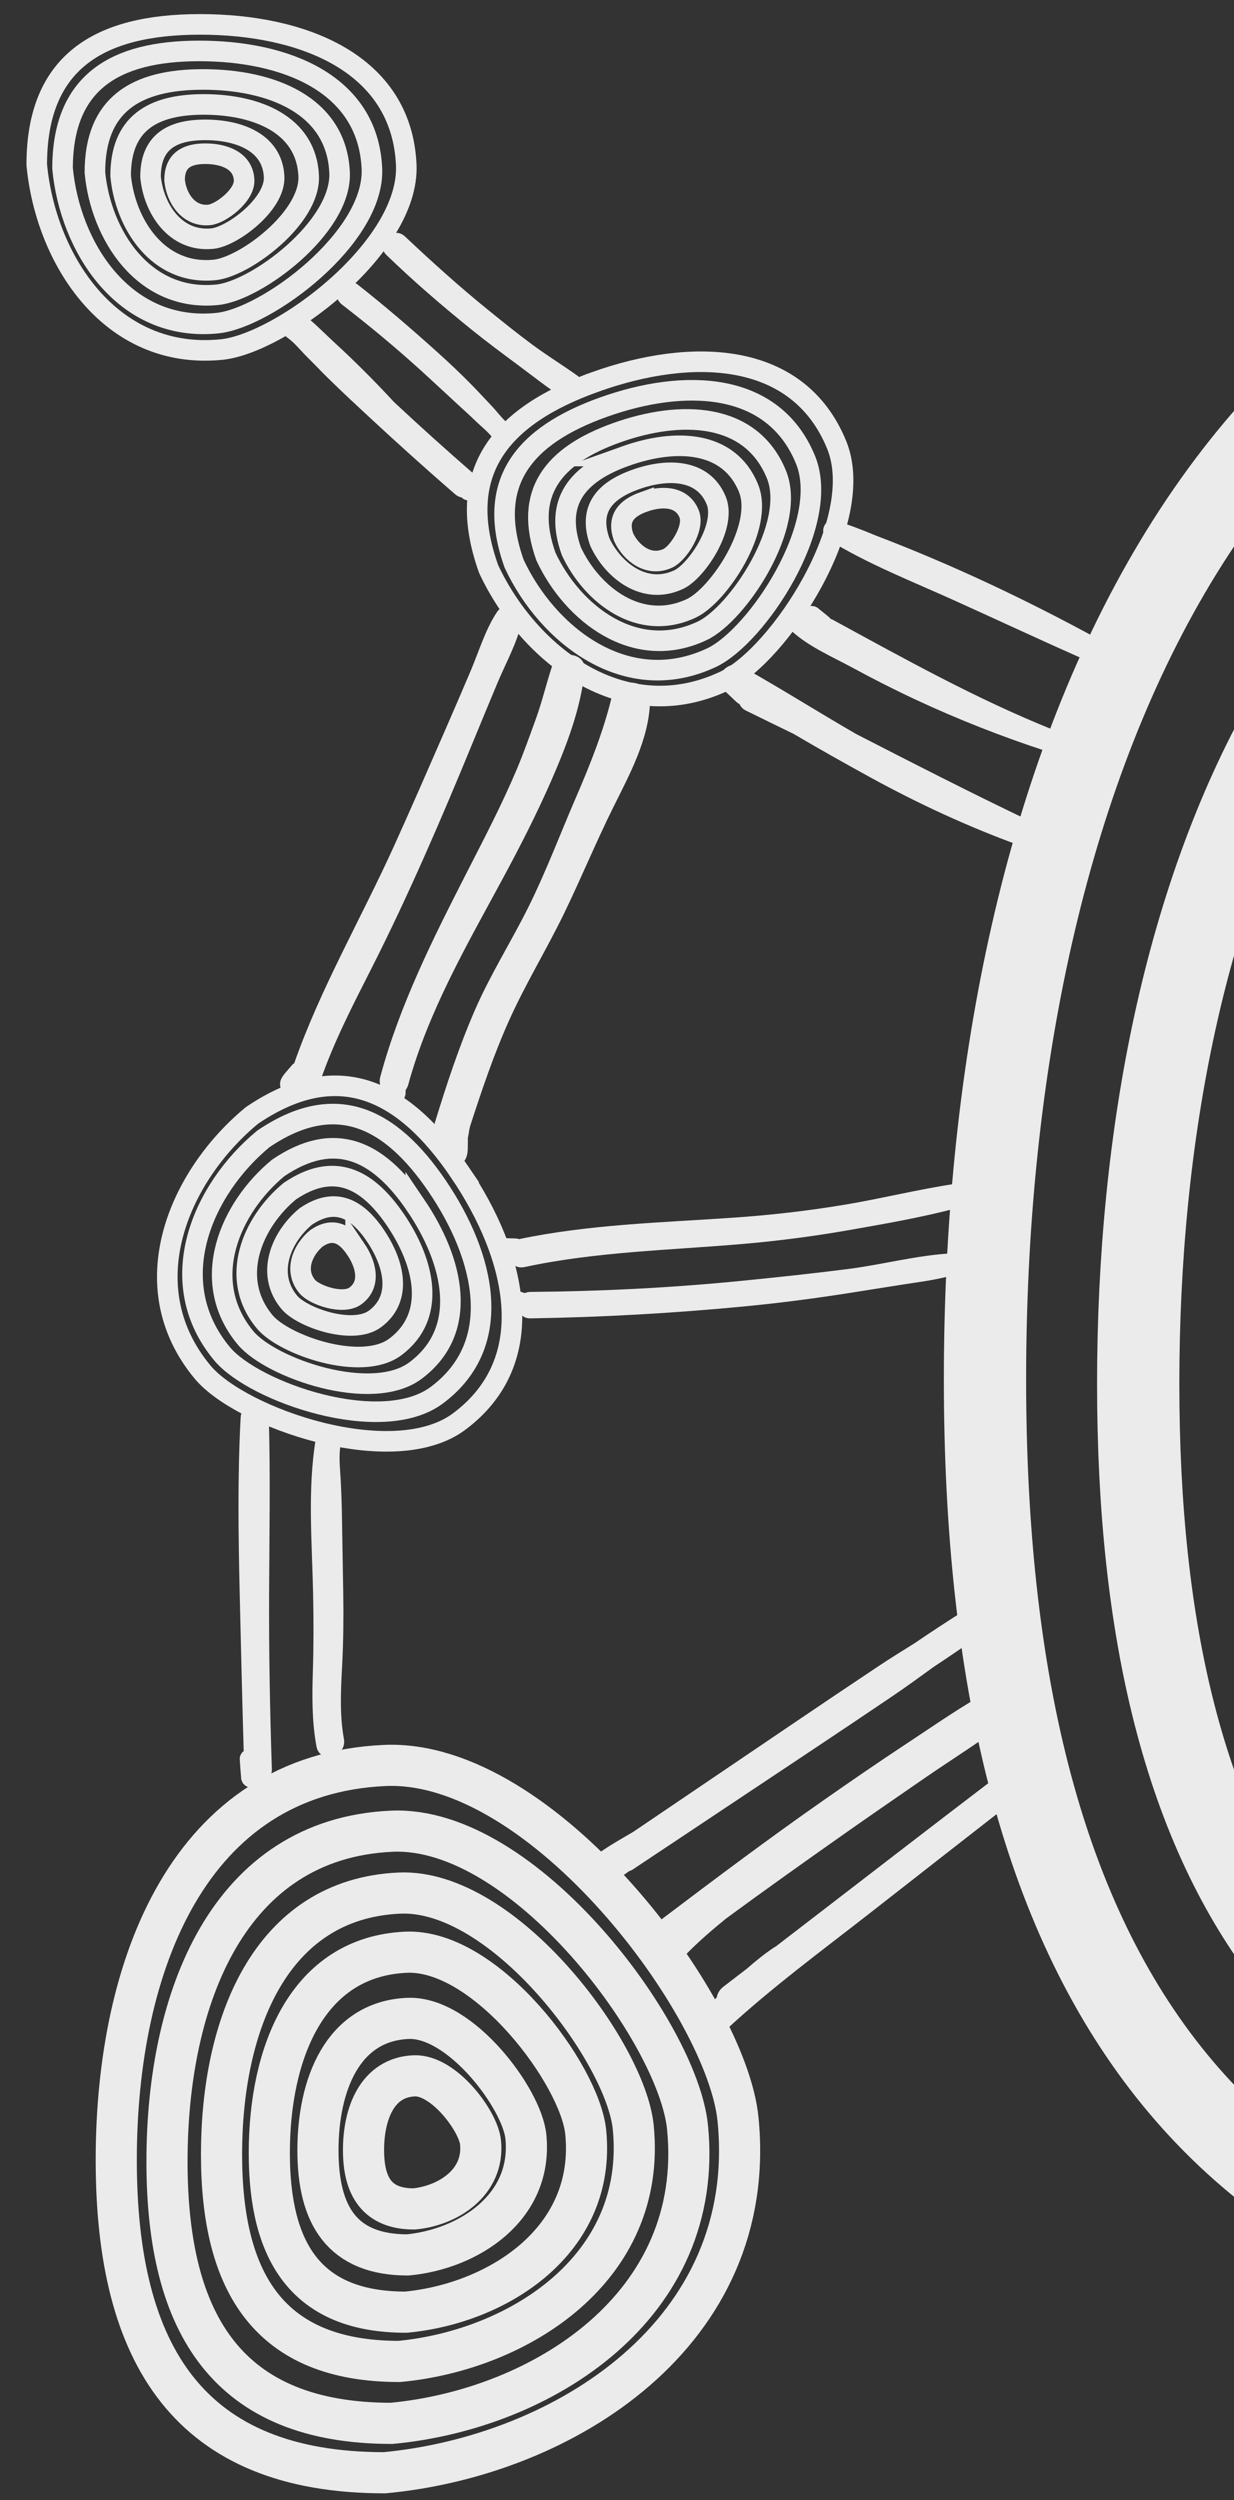
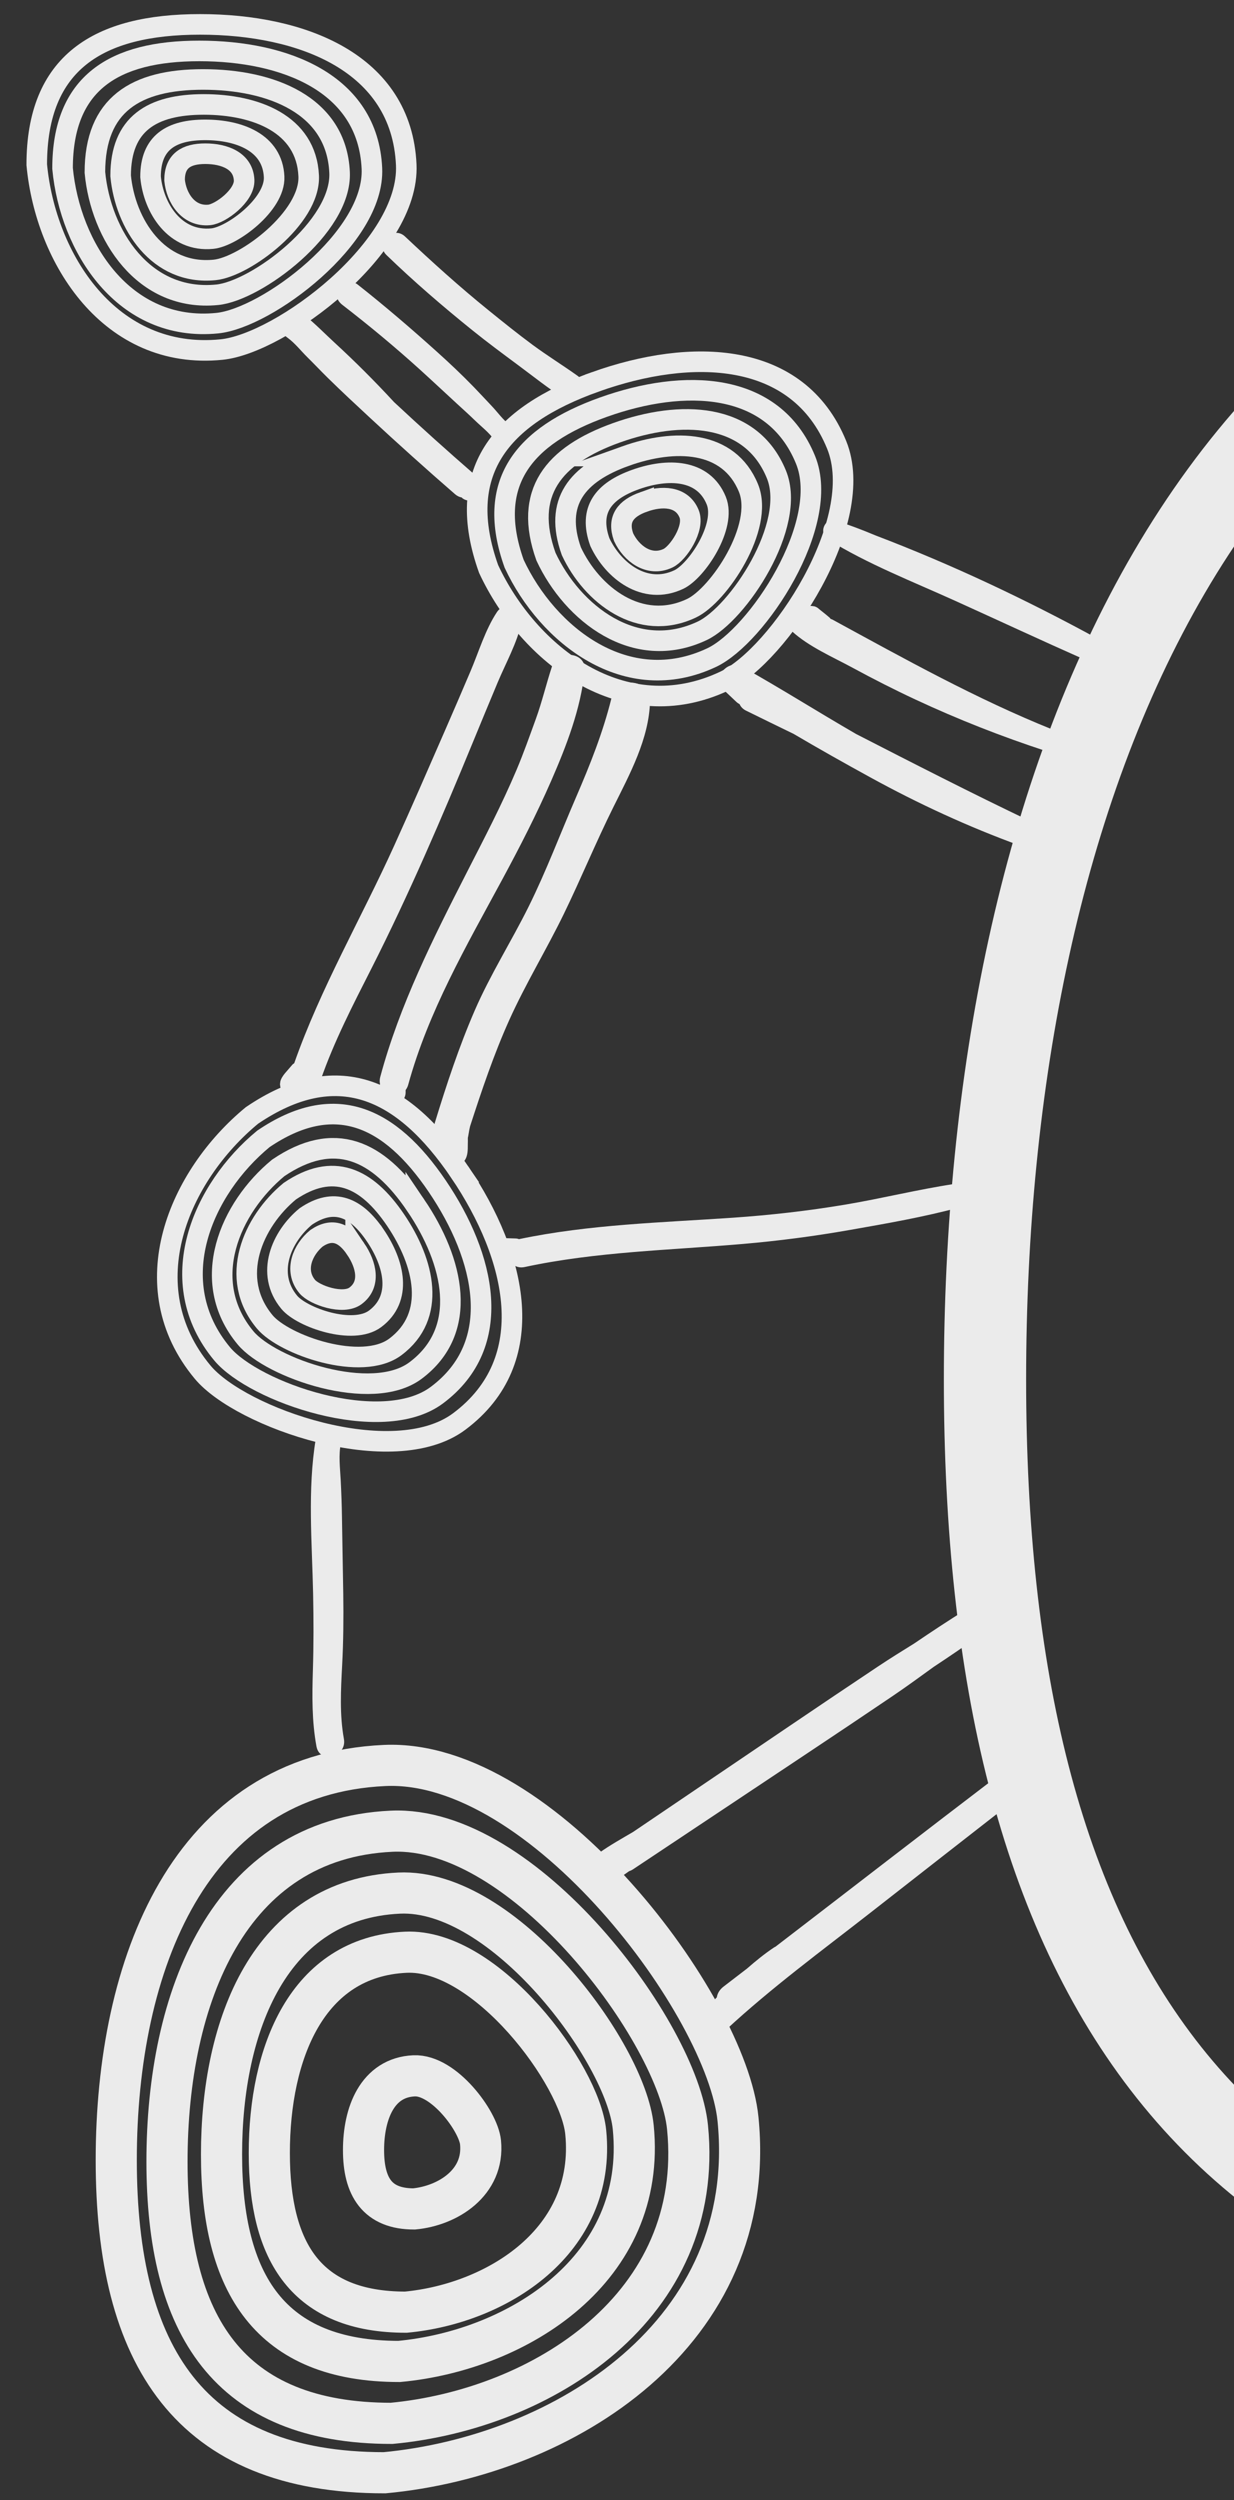
<svg xmlns="http://www.w3.org/2000/svg" width="100%" height="100%" viewBox="0 0 120 243" xml:space="preserve" style="fill-rule:evenodd;clip-rule:evenodd;stroke-miterlimit:10;">
  <rect x="0" y="0" width="120" height="243" fill="#333333" stroke="none" />
  <rect id="Artboard1" x="0" y="0" width="120.399" height="243.839" style="fill:none;" />
  <clipPath id="_clip1">
    <rect x="0" y="0" width="120.399" height="243.839" />
  </clipPath>
  <g clip-path="url(#_clip1)">
    <g id="icon-connections">
      <g id="circles">
        <path d="M95.785,134.043c-0,-57.319 21.527,-113.159 78.786,-115.786c46.366,-2.126 100.48,70.566 103.785,103.786c6.242,62.739 -51.05,98.822 -103.785,103.786c-57.32,0 -78.786,-34.467 -78.786,-91.786Z" style="fill:none;fill-rule:nonzero;stroke:#ebebeb;stroke-width:8px;" />
-         <path d="M110.684,134.486c-0,-47.988 18.022,-94.737 65.96,-96.936c38.818,-1.781 84.123,59.077 86.89,86.89c5.226,52.525 -42.74,82.734 -86.89,86.889c-47.988,0 -65.96,-28.855 -65.96,-76.843Z" style="fill:none;fill-rule:nonzero;stroke:#ebebeb;stroke-width:8px;" />
        <path d="M11.305,209.932c-0,-18.982 7.129,-37.475 26.091,-38.344c15.355,-0.705 33.276,23.368 34.371,34.37c2.067,20.777 -16.906,32.727 -34.371,34.37c-18.982,0 -26.091,-11.414 -26.091,-30.396Z" style="fill:none;fill-rule:nonzero;stroke:#ebebeb;stroke-width:4px;" />
        <path d="M16.239,210.079c-0,-15.892 5.968,-31.374 21.844,-32.102c12.855,-0.59 27.859,19.564 28.775,28.775c1.731,17.395 -14.154,27.399 -28.775,28.775c-15.892,0 -21.844,-9.556 -21.844,-25.448Z" style="fill:none;fill-rule:nonzero;stroke:#ebebeb;stroke-width:4px;" />
        <path d="M21.543,209.382c-0,-12.57 4.721,-24.815 17.277,-25.391c10.168,-0.466 22.035,15.474 22.759,22.759c1.369,13.759 -11.194,21.671 -22.759,22.76c-12.57,0 -17.277,-7.558 -17.277,-20.128Z" style="fill:none;fill-rule:nonzero;stroke:#ebebeb;stroke-width:4px;" />
        <path d="M26.189,209.252c-0,-9.66 3.628,-19.071 13.278,-19.514c7.815,-0.359 16.935,11.893 17.492,17.492c1.052,10.573 -8.604,16.655 -17.492,17.491c-9.66,0 -13.278,-5.809 -13.278,-15.469Z" style="fill:none;fill-rule:nonzero;stroke:#ebebeb;stroke-width:4px;" />
-         <path d="M30.919,208.992c-0,-6.348 2.384,-12.533 8.726,-12.823c5.135,-0.236 11.128,7.815 11.494,11.494c0.691,6.948 -5.654,10.945 -11.494,11.494c-6.349,0 -8.726,-3.817 -8.726,-10.165Z" style="fill:none;fill-rule:nonzero;stroke:#ebebeb;stroke-width:4px;" />
        <path d="M35.351,208.967c-0,-3.572 1.342,-7.052 4.91,-7.216c2.89,-0.133 6.262,4.398 6.468,6.468c0.389,3.91 -3.181,6.159 -6.468,6.468c-3.572,0 -4.91,-2.148 -4.91,-5.72Z" style="fill:none;fill-rule:nonzero;stroke:#ebebeb;stroke-width:4px;" />
        <path d="M44.703,113.911c5.567,8.213 7.907,18.305 -0.043,24.243c-6.437,4.808 -21.251,-0.351 -24.951,-4.79c-6.989,-8.384 -2.284,-19.119 4.79,-24.952c8.213,-5.568 14.637,-2.714 20.204,5.499Z" style="fill:none;fill-rule:nonzero;stroke:#ebebeb;stroke-width:2px;" />
        <path d="M42.525,115.295c4.661,6.876 6.62,15.325 -0.036,20.296c-5.389,4.026 -17.791,-0.294 -20.889,-4.01c-5.851,-7.019 -1.912,-16.006 4.01,-20.89c6.876,-4.661 12.254,-2.272 16.915,4.604Z" style="fill:none;fill-rule:nonzero;stroke:#ebebeb;stroke-width:2px;" />
        <path d="M40.434,117.152c3.687,5.438 5.236,12.121 -0.028,16.053c-4.263,3.184 -14.072,-0.232 -16.523,-3.172c-4.627,-5.551 -1.512,-12.66 3.172,-16.522c5.439,-3.687 9.692,-1.798 13.379,3.641Z" style="fill:none;fill-rule:nonzero;stroke:#ebebeb;stroke-width:2px;" />
        <path d="M38.463,118.571c2.833,4.18 4.024,9.316 -0.022,12.338c-3.276,2.447 -10.815,-0.179 -12.698,-2.438c-3.556,-4.267 -1.162,-9.73 2.438,-12.699c4.18,-2.833 7.449,-1.381 10.282,2.799Z" style="fill:none;fill-rule:nonzero;stroke:#ebebeb;stroke-width:2px;" />
        <path d="M36.492,120.07c1.862,2.747 2.644,6.122 -0.014,8.107c-2.153,1.608 -7.107,-0.117 -8.345,-1.602c-2.337,-2.803 -0.764,-6.393 1.602,-8.344c2.747,-1.862 4.895,-0.908 6.757,1.839Z" style="fill:none;fill-rule:nonzero;stroke:#ebebeb;stroke-width:2px;" />
        <path d="M34.582,121.381c1.048,1.546 1.488,3.445 -0.008,4.562c-1.211,0.905 -3.999,-0.066 -4.696,-0.901c-1.315,-1.578 -0.429,-3.598 0.902,-4.696c1.545,-1.048 2.754,-0.511 3.802,1.035Z" style="fill:none;fill-rule:nonzero;stroke:#ebebeb;stroke-width:2px;" />
        <path d="M19.462,2.37c9.922,0 19.588,3.726 20.043,13.638c0.368,8.026 -12.215,17.394 -17.966,17.966c-10.86,1.08 -17.106,-8.837 -17.965,-17.966c-0,-9.922 5.966,-13.638 15.888,-13.638Z" style="fill:none;fill-rule:nonzero;stroke:#ebebeb;stroke-width:2px;" />
        <path d="M19.386,4.949c8.307,0 16.399,3.12 16.78,11.418c0.308,6.72 -10.226,14.562 -15.041,15.041c-9.092,0.905 -14.322,-7.398 -15.041,-15.041c-0,-8.307 4.995,-11.418 13.302,-11.418Z" style="fill:none;fill-rule:nonzero;stroke:#ebebeb;stroke-width:2px;" />
        <path d="M19.75,7.722c6.57,0 12.971,2.467 13.272,9.031c0.244,5.315 -8.089,11.518 -11.896,11.896c-7.192,0.716 -11.328,-5.851 -11.897,-11.896c-0,-6.57 3.951,-9.031 10.521,-9.031Z" style="fill:none;fill-rule:nonzero;stroke:#ebebeb;stroke-width:2px;" />
        <path d="M19.818,10.15c5.05,0 9.969,1.896 10.2,6.941c0.188,4.084 -6.216,8.852 -9.143,9.143c-5.527,0.55 -8.706,-4.498 -9.143,-9.143c-0,-5.05 3.036,-6.941 8.086,-6.941Z" style="fill:none;fill-rule:nonzero;stroke:#ebebeb;stroke-width:2px;" />
        <path d="M19.954,12.622c3.318,0 6.551,1.246 6.703,4.561c0.123,2.684 -4.085,5.817 -6.008,6.008c-3.632,0.362 -5.721,-2.955 -6.009,-6.008c-0,-3.318 1.996,-4.561 5.314,-4.561Z" style="fill:none;fill-rule:nonzero;stroke:#ebebeb;stroke-width:2px;" />
        <path d="M19.967,14.939c1.867,0 3.686,0.701 3.772,2.567c0.069,1.51 -2.299,3.273 -3.381,3.381c-2.044,0.203 -3.219,-1.663 -3.381,-3.381c-0,-1.868 1.123,-2.567 2.99,-2.567Z" style="fill:none;fill-rule:nonzero;stroke:#ebebeb;stroke-width:2px;" />
        <path d="M57.896,37.114c9.345,-3.334 19.701,-3.073 23.46,6.11c3.044,7.435 -5.659,20.487 -10.883,22.958c-9.866,4.667 -19.082,-2.575 -22.959,-10.884c-3.334,-9.345 1.037,-14.85 10.382,-18.184Z" style="fill:none;fill-rule:nonzero;stroke:#ebebeb;stroke-width:2px;" />
        <path d="M58.69,39.569c7.824,-2.791 16.494,-2.573 19.641,5.115c2.549,6.225 -4.738,17.152 -9.112,19.221c-8.259,3.907 -15.975,-2.156 -19.22,-9.112c-2.792,-7.824 0.867,-12.433 8.691,-15.224Z" style="fill:none;fill-rule:nonzero;stroke:#ebebeb;stroke-width:2px;" />
        <path d="M59.965,42.058c6.188,-2.208 13.046,-2.035 15.535,4.046c2.016,4.924 -3.748,13.566 -7.207,15.202c-6.533,3.091 -12.635,-1.705 -15.202,-7.207c-2.208,-6.188 0.686,-9.833 6.874,-12.041Z" style="fill:none;fill-rule:nonzero;stroke:#ebebeb;stroke-width:2px;" />
        <path d="M60.845,44.322c4.756,-1.697 10.026,-1.564 11.939,3.109c1.549,3.785 -2.88,10.426 -5.539,11.684c-5.02,2.375 -9.71,-1.31 -11.683,-5.539c-1.697,-4.756 0.527,-7.557 5.283,-9.254Z" style="fill:none;fill-rule:nonzero;stroke:#ebebeb;stroke-width:2px;" />
        <path d="M61.804,46.605c3.125,-1.115 6.589,-1.028 7.846,2.043c1.018,2.487 -1.893,6.852 -3.64,7.678c-3.299,1.561 -6.381,-0.861 -7.678,-3.64c-1.115,-3.125 0.347,-4.966 3.472,-6.081Z" style="fill:none;fill-rule:nonzero;stroke:#ebebeb;stroke-width:2px;" />
        <path d="M62.595,48.782c1.759,-0.627 3.708,-0.578 4.415,1.15c0.573,1.399 -1.065,3.855 -2.048,4.32c-1.857,0.879 -3.591,-0.484 -4.321,-2.048c-0.627,-1.759 0.195,-2.795 1.954,-3.422Z" style="fill:none;fill-rule:nonzero;stroke:#ebebeb;stroke-width:2px;" />
      </g>
      <g id="lines">
        <path d="M93.959,156.427c-1.71,1.06 -3.39,2.173 -5.059,3.304c-1.178,0.731 -2.355,1.461 -3.501,2.224c-2.83,1.885 -5.651,3.783 -8.466,5.689c-5.122,3.468 -10.244,6.936 -15.366,10.403c-1.113,0.652 -2.244,1.284 -3.282,2.02c-1.612,1.142 -0.153,3.781 1.576,2.696c0.447,-0.281 0.881,-0.586 1.311,-0.898c0.127,-0.042 0.254,-0.097 0.383,-0.183c5.66,-3.766 11.319,-7.533 16.979,-11.299c2.761,-1.838 5.517,-3.682 8.265,-5.54c1.344,-0.91 2.664,-1.874 3.988,-2.831c1.551,-1.025 3.088,-2.069 4.595,-3.15c1.537,-0.958 0.126,-3.395 -1.423,-2.435" style="fill:#ebebeb;fill-rule:nonzero;" />
-         <path d="M98.688,164.876c-0.415,-0.729 -1.594,-1.16 -2.328,-0.61c-2.807,1.527 -5.468,3.399 -8.136,5.155c-2.751,1.81 -5.462,3.677 -8.162,5.563c-5.336,3.726 -10.543,7.638 -15.735,11.561c-0.806,0.609 -1.204,1.595 -0.666,2.54c0.191,0.335 0.536,0.608 0.928,0.772c0.515,0.59 1.399,0.831 2.137,0.076c1.193,-1.22 2.508,-2.352 3.852,-3.449c3.774,-2.774 7.594,-5.483 11.424,-8.181c2.628,-1.851 5.278,-3.669 7.924,-5.495c2.706,-1.867 5.536,-3.613 8.152,-5.604c0.736,-0.561 1.104,-1.46 0.61,-2.328" style="fill:#ebebeb;fill-rule:nonzero;" />
        <path d="M97.217,172.461c-7.291,5.55 -14.536,11.162 -21.806,16.74c-0.049,0.024 -0.099,0.046 -0.147,0.078c-0.92,0.612 -1.781,1.314 -2.619,2.046c-0.758,0.579 -1.51,1.164 -2.269,1.742c-0.409,0.311 -0.613,0.685 -0.67,1.056c-0.374,0.384 -0.749,0.768 -1.116,1.151c-1.269,1.325 0.668,3.251 2.008,2.009c4.401,-4.081 9.336,-7.707 14.064,-11.399c4.766,-3.721 9.525,-7.451 14.299,-11.163c1.276,-0.992 -0.442,-3.251 -1.744,-2.26" style="fill:#ebebeb;fill-rule:nonzero;" />
        <path d="M100.186,79.813c-5.697,-2.716 -11.323,-5.597 -16.945,-8.48c-3.711,-2.149 -7.338,-4.437 -11.076,-6.536c-1.411,-0.792 -2.992,1.124 -1.762,2.284c0.398,0.376 0.797,0.752 1.195,1.128c0.108,0.101 0.217,0.174 0.328,0.235c0.107,0.247 0.306,0.467 0.625,0.625c1.536,0.759 3.08,1.507 4.622,2.258c2.461,1.45 4.953,2.85 7.439,4.214c4.692,2.575 9.542,4.815 14.574,6.644c1.371,0.498 2.329,-1.739 1,-2.372" style="fill:#ebebeb;fill-rule:nonzero;" />
        <path d="M102.34,70.9c-7.395,-2.969 -14.395,-6.873 -21.382,-10.678c-0.062,-0.034 -0.122,-0.047 -0.183,-0.069c-0.027,-0.035 -0.049,-0.073 -0.081,-0.106c-0.337,-0.294 -0.689,-0.569 -1.038,-0.848c-0.131,-0.13 -0.285,-0.22 -0.463,-0.27c-0.093,-0.012 -0.186,-0.025 -0.279,-0.037c-0.19,0 -0.366,0.048 -0.53,0.143c-0.123,0.066 -0.221,0.156 -0.295,0.271c-0.053,0.058 -0.074,0.135 -0.108,0.205c-0.978,-0.256 -1.705,1.17 -0.958,1.852c1.64,1.498 3.954,2.488 5.898,3.542c1.999,1.083 4.026,2.116 6.087,3.077c4.145,1.934 8.402,3.607 12.751,5.027c1.365,0.445 1.855,-1.598 0.581,-2.109" style="fill:#ebebeb;fill-rule:nonzero;" />
        <path d="M106.688,62.046c-6.971,-3.797 -14.122,-7.177 -21.537,-10.003c-1.276,-0.533 -2.563,-1.027 -3.867,-1.438c-1.103,-0.348 -1.712,1.24 -0.769,1.825c3.862,2.396 8.259,4.1 12.403,5.978c4.188,1.898 8.36,3.838 12.564,5.702c1.372,0.608 2.587,-1.312 1.206,-2.064" style="fill:#ebebeb;fill-rule:nonzero;" />
        <path d="M46.833,47.313c0.004,0.007 0.008,0.013 0.012,0.02c-0.004,-0.013 -0.011,-0.025 -0.015,-0.038c-0.014,-0.055 -0.033,-0.104 -0.058,-0.155c-0.052,-0.135 -0.12,-0.259 -0.21,-0.372c-0.054,-0.221 -0.178,-0.44 -0.404,-0.636c-2.655,-2.303 -5.269,-4.654 -7.838,-7.052c-0.942,-1.022 -1.907,-2.023 -2.887,-3.002c-0.939,-0.937 -1.896,-1.854 -2.872,-2.751c-0.965,-0.885 -1.908,-1.865 -2.931,-2.677c-1.458,-1.158 -3.097,0.746 -1.94,1.943c-0.004,0.004 -0.009,0.007 -0.014,0.011c0.105,0.086 0.215,0.165 0.321,0.249c0.679,0.494 1.274,1.254 1.872,1.845c0.681,0.672 1.337,1.369 2.02,2.04c1.33,1.306 2.691,2.57 4.057,3.837c2.729,2.532 5.497,5.019 8.309,7.46c0.206,0.179 0.428,0.275 0.649,0.317c0.022,0.023 0.038,0.05 0.064,0.07c0.252,0.194 0.536,0.239 0.846,0.264c0.262,0 0.576,-0.116 0.756,-0.313c0.244,-0.266 0.354,-0.693 0.263,-1.06" style="fill:#ebebeb;fill-rule:nonzero;" />
        <path d="M49.564,41.294c-0.657,-0.487 -1.173,-1.231 -1.736,-1.822c-0.577,-0.607 -1.143,-1.226 -1.726,-1.827c-1.164,-1.2 -2.388,-2.357 -3.631,-3.474c-2.49,-2.239 -5.033,-4.421 -7.662,-6.495c-1.406,-1.109 -2.945,0.852 -1.511,1.958c2.608,2.012 5.141,4.114 7.582,6.326c1.207,1.095 2.395,2.209 3.594,3.312c0.584,0.536 1.173,1.064 1.741,1.616c0.62,0.601 1.381,1.173 1.861,1.894c0.957,1.436 2.945,-0.408 1.488,-1.488" style="fill:#ebebeb;fill-rule:nonzero;" />
        <path d="M56.17,36.529c-1.443,-1.029 -2.951,-1.961 -4.38,-3.015c-1.469,-1.085 -2.889,-2.23 -4.309,-3.379c-2.797,-2.263 -5.475,-4.681 -8.093,-7.148c-1.193,-1.125 -2.987,0.658 -1.803,1.803c2.668,2.579 5.474,4.992 8.363,7.319c1.423,1.146 2.893,2.235 4.361,3.323c1.501,1.114 2.993,2.303 4.565,3.315c1.409,0.908 2.621,-1.273 1.296,-2.218" style="fill:#ebebeb;fill-rule:nonzero;" />
        <path d="M48.314,59.506c-1.126,1.705 -1.755,3.842 -2.556,5.724c-0.817,1.92 -1.642,3.837 -2.477,5.749c-1.633,3.743 -3.262,7.489 -4.947,11.209c-3.187,7.035 -7.158,13.844 -9.722,21.146c-0.058,0.039 -0.116,0.078 -0.167,0.129c-0.165,0.191 -0.331,0.382 -0.496,0.573c-0.08,0.092 -0.162,0.184 -0.24,0.278c-0.099,0.118 -0.185,0.239 -0.264,0.369c-0.078,0.129 -0.144,0.268 -0.18,0.414c-0.012,0.094 -0.025,0.188 -0.038,0.282c0.013,0.094 0.026,0.188 0.038,0.282l0.107,0.253c0.067,0.123 0.157,0.222 0.273,0.297c0.066,0.066 0.144,0.111 0.234,0.136c0.082,0.048 0.171,0.072 0.267,0.072c0.094,0.026 0.188,0.026 0.281,0c0.141,-0.006 0.273,-0.048 0.394,-0.125c0.027,-0.012 0.052,-0.023 0.076,-0.038c0.08,-0.05 0.166,-0.124 0.238,-0.185c0.015,-0.012 0.029,-0.025 0.043,-0.037c0.031,-0.026 0.062,-0.053 0.093,-0.081c0.718,0.197 1.591,-0.061 1.904,-0.963c1.305,-3.768 3.139,-7.301 4.939,-10.849c1.841,-3.63 3.561,-7.315 5.211,-11.036c1.613,-3.637 3.155,-7.303 4.668,-10.982c0.794,-1.93 1.591,-3.859 2.398,-5.783c0.79,-1.885 1.885,-3.83 2.322,-5.823c0.32,-1.463 -1.57,-2.267 -2.399,-1.011" style="fill:#ebebeb;fill-rule:nonzero;" />
        <path d="M53.678,64.769c-0.56,1.701 -0.959,3.423 -1.573,5.112c-0.602,1.655 -1.19,3.326 -1.876,4.948c-1.432,3.384 -3.124,6.618 -4.795,9.887c-3.294,6.442 -6.578,12.953 -8.46,19.963c-0.065,0.245 -0.064,0.468 -0.021,0.67c-0.011,0.081 -0.021,0.163 -0.03,0.245c-0.011,0.055 -0.023,0.11 -0.034,0.165c-0.054,0.266 -0.075,0.532 0.003,0.795c0.069,0.235 0.181,0.474 0.355,0.648c0.272,0.272 0.663,0.399 1.041,0.349c0.332,-0.045 0.618,-0.209 0.824,-0.475c0.127,-0.166 0.209,-0.348 0.278,-0.546c0.068,-0.196 0.051,-0.396 0.056,-0.595c0.106,-0.138 0.194,-0.304 0.249,-0.506c1.951,-7.115 5.657,-13.493 9.136,-19.931c1.7,-3.145 3.351,-6.362 4.782,-9.638c1.472,-3.371 2.863,-6.974 3.242,-10.661c0.194,-1.892 -2.635,-2.078 -3.177,-0.43" style="fill:#ebebeb;fill-rule:nonzero;" />
        <path d="M59.458,67.867c-0.832,3.351 -2.081,6.472 -3.45,9.639c-1.531,3.542 -2.893,7.17 -4.611,10.628c-1.683,3.387 -3.722,6.595 -5.229,10.068c-1.54,3.549 -2.746,7.208 -3.877,10.904c-0.229,0.75 0.045,1.338 0.517,1.692c-0.09,0.536 -0.174,1.063 -0.043,1.607c0.134,0.554 0.729,1.019 1.304,0.993c0.619,-0.028 1.109,-0.405 1.304,-0.993c0.162,-0.486 0.102,-1.026 0.125,-1.529c0.003,-0.067 -0.019,-0.327 0.021,-0.383c0.002,-0.014 0.004,-0.027 0.007,-0.041c0.033,-0.209 0.072,-0.417 0.108,-0.625c0.022,-0.126 0.056,-0.246 0.081,-0.37c1.13,-3.483 2.302,-6.973 3.806,-10.314c1.595,-3.543 3.622,-6.846 5.318,-10.338c1.662,-3.42 3.108,-6.943 4.8,-10.346c1.592,-3.202 3.482,-6.655 3.573,-10.303c0.059,-2.337 -3.601,-2.394 -3.754,-0.289" style="fill:#ebebeb;fill-rule:nonzero;" />
-         <path d="M26.437,171.928c-0.187,-5.692 -0.293,-11.381 -0.268,-17.076c0.024,-5.681 0.132,-11.403 -0.029,-17.079c-0.05,-1.769 -2.643,-1.755 -2.738,0c-0.305,5.658 -0.223,11.414 -0.093,17.079c0.119,5.116 0.242,10.233 0.39,15.348c-0.03,0.024 -0.068,0.034 -0.094,0.063c-0.173,0.188 -0.307,0.441 -0.292,0.706c0.033,0.586 0.081,1.171 0.131,1.756c-0.005,0.14 0.024,0.271 0.088,0.392c0.041,0.126 0.111,0.235 0.21,0.327c0.177,0.177 0.466,0.31 0.719,0.298c0.263,-0.012 0.536,-0.098 0.72,-0.298c0.063,-0.069 0.119,-0.15 0.168,-0.235c0.591,-0.083 1.113,-0.508 1.088,-1.281" style="fill:#ebebeb;fill-rule:nonzero;" />
        <path d="M33.443,169.007c-0.427,-2.354 -0.298,-4.763 -0.172,-7.139c0.123,-2.328 0.143,-4.643 0.109,-6.974c-0.036,-2.478 -0.092,-4.955 -0.126,-7.433c-0.017,-1.212 -0.061,-2.416 -0.124,-3.627c-0.06,-1.174 -0.228,-2.445 0.029,-3.603c0.404,-1.818 -2.486,-2.107 -2.454,-0.368c-0.812,4.912 -0.359,10.069 -0.257,15.031c0.05,2.478 0.056,4.945 -0.021,7.422c-0.077,2.492 -0.106,4.965 0.349,7.426c0.324,1.75 2.983,1.006 2.667,-0.735" style="fill:#ebebeb;fill-rule:nonzero;" />
-         <path d="M92.643,121.809c-3.396,0.169 -6.814,1.097 -10.191,1.529c-3.412,0.435 -6.832,0.797 -10.254,1.138c-6.847,0.684 -13.738,1.029 -20.618,1.086c-0.207,0.002 -0.389,0.044 -0.544,0.117c-0.111,-0.037 -0.221,-0.074 -0.332,-0.111c-0.12,-0.038 -0.24,-0.043 -0.361,-0.016c-0.12,0.005 -0.232,0.041 -0.336,0.107c-0.105,0.057 -0.19,0.135 -0.254,0.233c-0.08,0.088 -0.134,0.19 -0.162,0.308c-0.011,0.08 -0.021,0.16 -0.032,0.24c0.001,0.164 0.042,0.316 0.123,0.457c0.048,0.061 0.095,0.122 0.142,0.183c0.113,0.112 0.246,0.19 0.399,0.233c0.073,0.024 0.145,0.048 0.217,0.072c0.167,0.425 0.544,0.755 1.14,0.746c6.971,-0.106 13.923,-0.498 20.863,-1.166c3.369,-0.324 6.734,-0.763 10.078,-1.287c1.699,-0.267 3.398,-0.533 5.096,-0.806c1.76,-0.283 3.604,-0.474 5.301,-1.028c1.064,-0.347 0.944,-2.096 -0.275,-2.035" style="fill:#ebebeb;fill-rule:nonzero;" />
        <path d="M92.755,115.076c-3.533,0.536 -7.03,1.409 -10.558,2.001c-3.625,0.607 -7.264,1.021 -10.931,1.273c-6.958,0.478 -13.943,0.647 -20.793,2.082c-0.105,-0.038 -0.213,-0.064 -0.328,-0.065c-0.32,-0.009 -0.639,-0.019 -0.958,-0.028c-0.137,-0.005 -0.265,0.023 -0.383,0.086c-0.123,0.04 -0.23,0.108 -0.32,0.205c-0.057,0.053 -0.083,0.123 -0.12,0.187c-0.801,0.321 -0.691,1.74 0.344,1.74c0.25,0 0.425,-0.101 0.566,-0.233c0.056,-0.002 0.112,-0.003 0.168,-0.005c0.252,0.561 0.816,0.989 1.583,0.824c6.968,-1.497 14.117,-1.631 21.193,-2.241c3.489,-0.3 6.958,-0.753 10.407,-1.359c3.576,-0.628 7.246,-1.263 10.751,-2.216c1.485,-0.404 0.827,-2.471 -0.621,-2.251" style="fill:#ebebeb;fill-rule:nonzero;" />
      </g>
    </g>
  </g>
</svg>